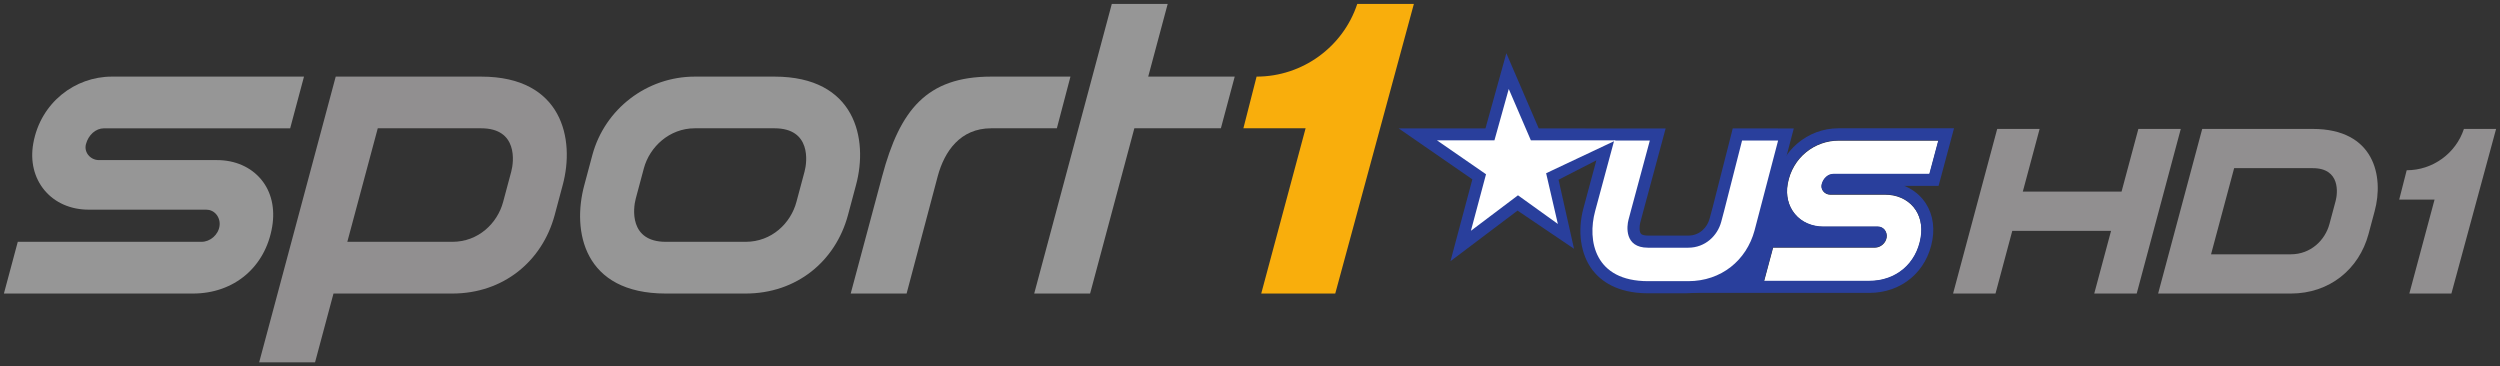
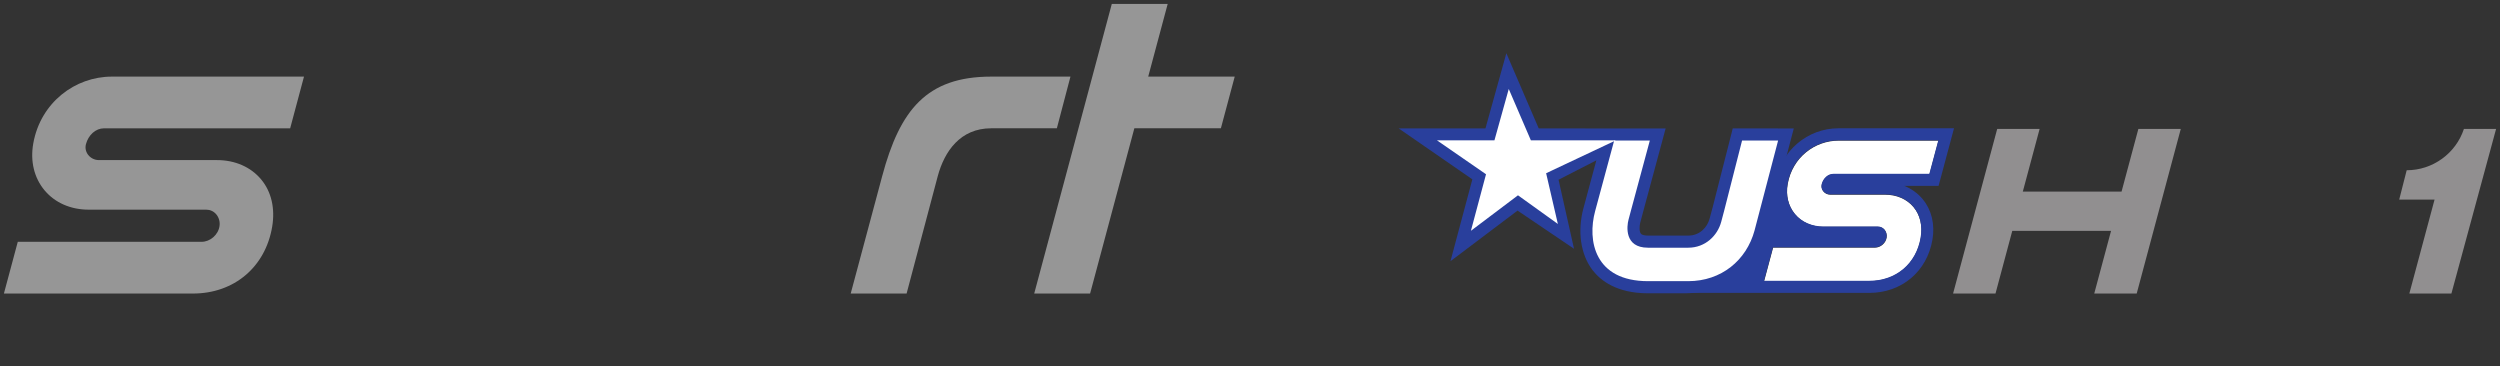
<svg xmlns="http://www.w3.org/2000/svg" xmlns:ns1="http://www.inkscape.org/namespaces/inkscape" xmlns:ns2="http://sodipodi.sourceforge.net/DTD/sodipodi-0.dtd" version="1.1" width="640.307" height="93.807" id="svg18566" ns1:version="0.91pre2 r13516" ns2:docname="sport1 us hd1.svg">
  <rect width="100%" height="100%" fill="#333333" stroke="none" />
  <ns2:namedview pagecolor="#ffffff" bordercolor="#666666" borderopacity="1" objecttolerance="10" gridtolerance="10" guidetolerance="10" ns1:pageopacity="0" ns1:pageshadow="2" ns1:window-width="1920" ns1:window-height="1017" id="namedview25" showgrid="false" ns1:zoom="0.54661258" ns1:cx="320.15363" ns1:cy="46.903263" ns1:window-x="-8" ns1:window-y="-8" ns1:window-maximized="1" ns1:current-layer="svg18566" />
  <defs id="defs3" />
  <path ns1:connector-curvature="0" style="fill:#969696;fill-opacity:1;fill-rule:nonzero;stroke:none" id="path17037" d="m 1,75.182 3.553,-13.246 47.059,0 c 2.23,0 4.307,-1.812 4.612,-4.042 0.163,-1.11 -0.163,-2.22 -0.865,-3.034 -0.652,-0.753 -1.558,-1.161 -2.535,-1.161 l -30.096,0 c -4.622,0 -8.644,-1.761 -11.312,-4.948 C 8.738,45.554 7.71,41.288 8.524,36.717 10.398,26.26 19.225,19.622 28.643,19.622 l 49.217,0 -3.543,13.246 -47.71,0 c -2.067,0 -3.961,1.67 -4.592,4.052 -0.254,0.957 -0.057,1.924 0.55,2.729 0.652,0.845 1.68,1.354 2.749,1.354 l 30.259,0 c 4.633,0 8.644,1.761 11.312,4.948 2.668,3.207 3.594,7.483 2.83,12.085 -1.721,10.344 -9.744,17.146 -20.312,17.146 l -48.403,0" />
  <path ns1:connector-curvature="0" style="fill:#969696;fill-opacity:1;fill-rule:nonzero;stroke:none" id="path17041" d="m 253.857,19.622 c -16.514,0 -23.377,8.542 -27.907,25.484 l -8.064,30.076 14.315,0 7.982,-30.076 c 1.71,-6.343 5.773,-12.248 13.674,-12.248 l 16.83,0 3.482,-13.236 -20.312,0" />
  <path ns1:connector-curvature="0" style="fill:#969696;fill-opacity:1;fill-rule:nonzero;stroke:none" id="path17045" d="m 316.239,19.622 -22.155,0 4.989,-18.622 -14.315,0 -19.874,74.182 14.315,0 11.332,-42.324 22.165,0 3.543,-13.236" />
-   <path ns1:connector-curvature="0" style="fill:#918f90;fill-opacity:1;fill-rule:nonzero;stroke:none" id="path17049" d="m 123.249,19.622 -22.949,0 -14.315,0 -19.61,73.185 14.315,0 4.724,-17.624 30.422,0 c 13.073,0 23.02,-8.247 26.217,-20.047 l 2.077,-7.768 c 3.166,-11.729 -0.092,-27.745 -20.882,-27.745 m 7.697,24.324 -2.077,7.758 c -1.456,5.447 -6.302,10.232 -13.032,10.232 l -26.879,0 7.799,-29.078 26.492,0 c 9.428,0 8.379,8.593 7.697,11.088" />
-   <path ns1:connector-curvature="0" style="fill:#969696;fill-opacity:1;fill-rule:nonzero;stroke:none" id="path17053" d="m 198.368,19.622 -20.414,0 c -12.238,0 -23.031,8.247 -26.228,20.047 l -2.077,7.758 c -3.166,11.729 -0.235,27.755 20.882,27.755 l 20.424,0 c 13.063,0 23.02,-8.247 26.217,-20.047 l 2.077,-7.768 c 3.166,-11.729 -0.092,-27.745 -20.882,-27.745 m 7.697,24.324 -2.077,7.758 c -1.456,5.447 -6.302,10.232 -13.032,10.232 l -20.424,0 c -9.418,0 -8.379,-8.583 -7.697,-11.077 l 2.077,-7.758 c 1.466,-5.457 6.526,-10.243 13.043,-10.243 l 20.414,0 c 9.428,0 8.379,8.593 7.697,11.088" />
-   <path d="M 347.629,1 C 343.984,12.037 333.578,19.622 321.839,19.622 l -3.38,13.236 15.934,0 -11.363,42.324 18.958,0 20.139,-74.182 c 0,0 -14.498,0 -14.498,0" id="path17057" style="fill:#f9ae0c;fill-opacity:1;fill-rule:nonzero;stroke:none" ns1:connector-curvature="0" />
  <path d="m 451.837,72.006 2.301,-8.573 26.095,0 c 1.446,0 2.79,-1.181 2.993,-2.627 0.102,-0.713 -0.102,-1.425 -0.56,-1.965 -0.428,-0.478 -1.008,-0.744 -1.639,-0.744 l -13.938,0 c -2.993,0 -5.6,-1.14 -7.331,-3.207 -1.731,-2.067 -2.403,-4.836 -1.873,-7.799 1.212,-6.771 6.934,-11.067 13.032,-11.067 l 25.576,0 -2.291,8.583 -24.609,0 c -1.334,0 -2.556,1.069 -2.973,2.617 -0.163,0.621 -0.041,1.252 0.356,1.772 0.428,0.55 1.089,0.876 1.782,0.876 l 14.04,0 c 3.004,0 5.6,1.14 7.331,3.207 1.721,2.077 2.321,4.846 1.833,7.83 -1.12,6.689 -6.313,11.098 -13.154,11.098 l -26.971,0" id="path17061" style="fill:#ffffff;fill-opacity:1;fill-rule:nonzero;stroke:none" ns1:connector-curvature="0" />
  <path d="m 446.237,36.065 -4.582,17.94 -0.763,2.881 c -0.947,3.533 -4.846,6.628 -9.204,6.628 l -9.56,0 c -6.099,0 -5.427,-5.559 -4.989,-7.178 l 0.631,-2.332 4.836,-17.94 -9.133,0 -4.867,18.052 c -2.057,7.595 -0.153,17.97 13.521,17.97 l 9.56,0 c 8.461,0 15.669,-5.345 17.736,-12.981 l 6.038,-23.041 -9.224,0" id="path17073" style="fill:#ffffff;fill-opacity:1;fill-rule:nonzero;stroke:none" ns1:connector-curvature="0" />
  <g id="g18716" transform="matrix(8.145,0,0,8.145,-1505.623,-3366.115)">
    <path d="m 246.298,417.308 -3.635,0 c -0.971,0 -1.801,0.703 -1.974,1.671 -0.085,0.475 -0.379,1.692 -0.379,1.692 l -0.075,0.281 -0.74,0.818 -2.035,0.714 6.171,0 c 1.022,0 1.821,-0.675 1.989,-1.68 0.08,-0.482 -0.029,-0.932 -0.307,-1.266 -0.156,-0.188 -0.354,-0.329 -0.579,-0.419 l 1.077,0 0.076,-0.281 0.41,-1.53 z m -0.495,0.38 -0.282,1.052 -3.02,0 c -0.165,0 -0.315,0.131 -0.365,0.321 -0.021,0.076 -0.005,0.154 0.044,0.217 0.052,0.068 0.134,0.107 0.219,0.107 l 1.724,0 c 0.367,0 0.688,0.14 0.9,0.394 0.211,0.255 0.285,0.595 0.224,0.961 -0.136,0.821 -0.775,1.363 -1.614,1.363 l -3.311,0 0.281,-1.052 3.205,0 c 0.177,0 0.343,-0.144 0.367,-0.323 0.011,-0.087 -0.014,-0.175 -0.07,-0.241 -0.051,-0.059 -0.122,-0.091 -0.201,-0.091 l -1.711,0 c -0.367,0 -0.686,-0.14 -0.899,-0.394 -0.212,-0.254 -0.295,-0.594 -0.23,-0.956 0.149,-0.833 0.85,-1.359 1.6,-1.359 l 3.14,0" id="path17065" style="fill:#293f9c;fill-opacity:1;fill-rule:nonzero;stroke:none" ns1:connector-curvature="0" />
    <path d="m 240.766,417.312 -1.427,0 -0.072,0.286 -0.562,2.203 -0.094,0.35 c -0.07,0.264 -0.305,0.531 -0.669,0.531 l -1.268,0 c -0.066,0 -0.182,-0.008 -0.225,-0.062 -0.054,-0.071 -0.046,-0.242 -0.02,-0.339 l 0.076,-0.287 0.724,-2.681 -3.991,-0.001 -1.018,-2.364 -0.657,2.364 -2.728,0 2.316,1.601 -0.688,2.574 2.11,-1.591 1.775,1.2 -0.486,-2.171 1.188,-0.609 -0.403,1.495 c -0.199,0.734 -0.092,1.465 0.282,1.955 0.255,0.333 0.765,0.73 1.744,0.73 l 1.174,0 c 1.181,0 2.236,-0.736 2.545,-1.875 l 0.741,-2.831 0.125,-0.476 -0.492,0" id="path17069" style="fill:#293f9c;fill-opacity:1;fill-rule:nonzero;stroke:none" ns1:connector-curvature="0" />
    <path d="m 240.766,417.692 -0.741,2.829 c -0.254,0.938 -1.045,1.594 -2.084,1.594 l -1.268,0 c -1.679,0 -1.913,-1.274 -1.66,-2.206 l 0.598,-2.216 1.121,0 -0.594,2.203 -0.076,0.286 c -0.054,0.199 -0.138,0.881 0.611,0.881 l 1.268,0 c 0.535,0 0.92,-0.38 1.036,-0.814 l 0.094,-0.354 0.562,-2.203 1.133,0" id="path17077" style="fill:#ffffff;fill-opacity:1;fill-rule:nonzero;stroke:none" ns1:connector-curvature="0" />
    <path d="m 232.296,416.072 0.695,1.614 2.674,0 -2.194,1.035 0.369,1.595 -1.254,-0.901 -1.48,1.116 0.475,-1.778 -1.544,-1.067 1.809,0 0.45,-1.614" id="path17081" style="fill:#ffffff;fill-opacity:1;fill-rule:nonzero;stroke:none" ns1:connector-curvature="0" />
  </g>
  <path ns1:connector-curvature="0" style="fill:#918f90;fill-opacity:1;fill-rule:nonzero;stroke:none" id="path17085" d="m 547.685,33.021 -4.307,16.056 -25.291,0 4.307,-16.056 -10.864,0 -11.301,42.162 10.864,0 4.297,-16.056 25.301,0 -4.307,16.056 10.874,0 11.291,-42.162 -10.864,0" />
-   <path ns1:connector-curvature="0" style="fill:#918f90;fill-opacity:1;fill-rule:nonzero;stroke:none" id="path17089" d="m 592.361,33.021 -28.325,0 -11.291,42.162 33.986,0 c 9.927,0 17.471,-6.251 19.895,-15.211 l 1.578,-5.895 c 2.413,-8.899 -0.057,-21.055 -15.842,-21.055 m 5.844,18.459 -1.578,5.885 c -1.11,4.144 -4.785,7.768 -9.896,7.768 l -20.434,0 5.915,-22.063 20.149,0 c 7.158,0 6.363,6.516 5.844,8.41" />
  <path d="m 631.067,33.021 c -2.072,6.273 -7.986,10.584 -14.658,10.584 l -1.921,7.523 9.056,0 -6.458,24.055 10.775,0 11.446,-42.162 c 0,0 -8.24,0 -8.24,0" id="path17057-1" style="fill:#918f90;fill-opacity:1;fill-rule:nonzero;stroke:none" />
</svg>